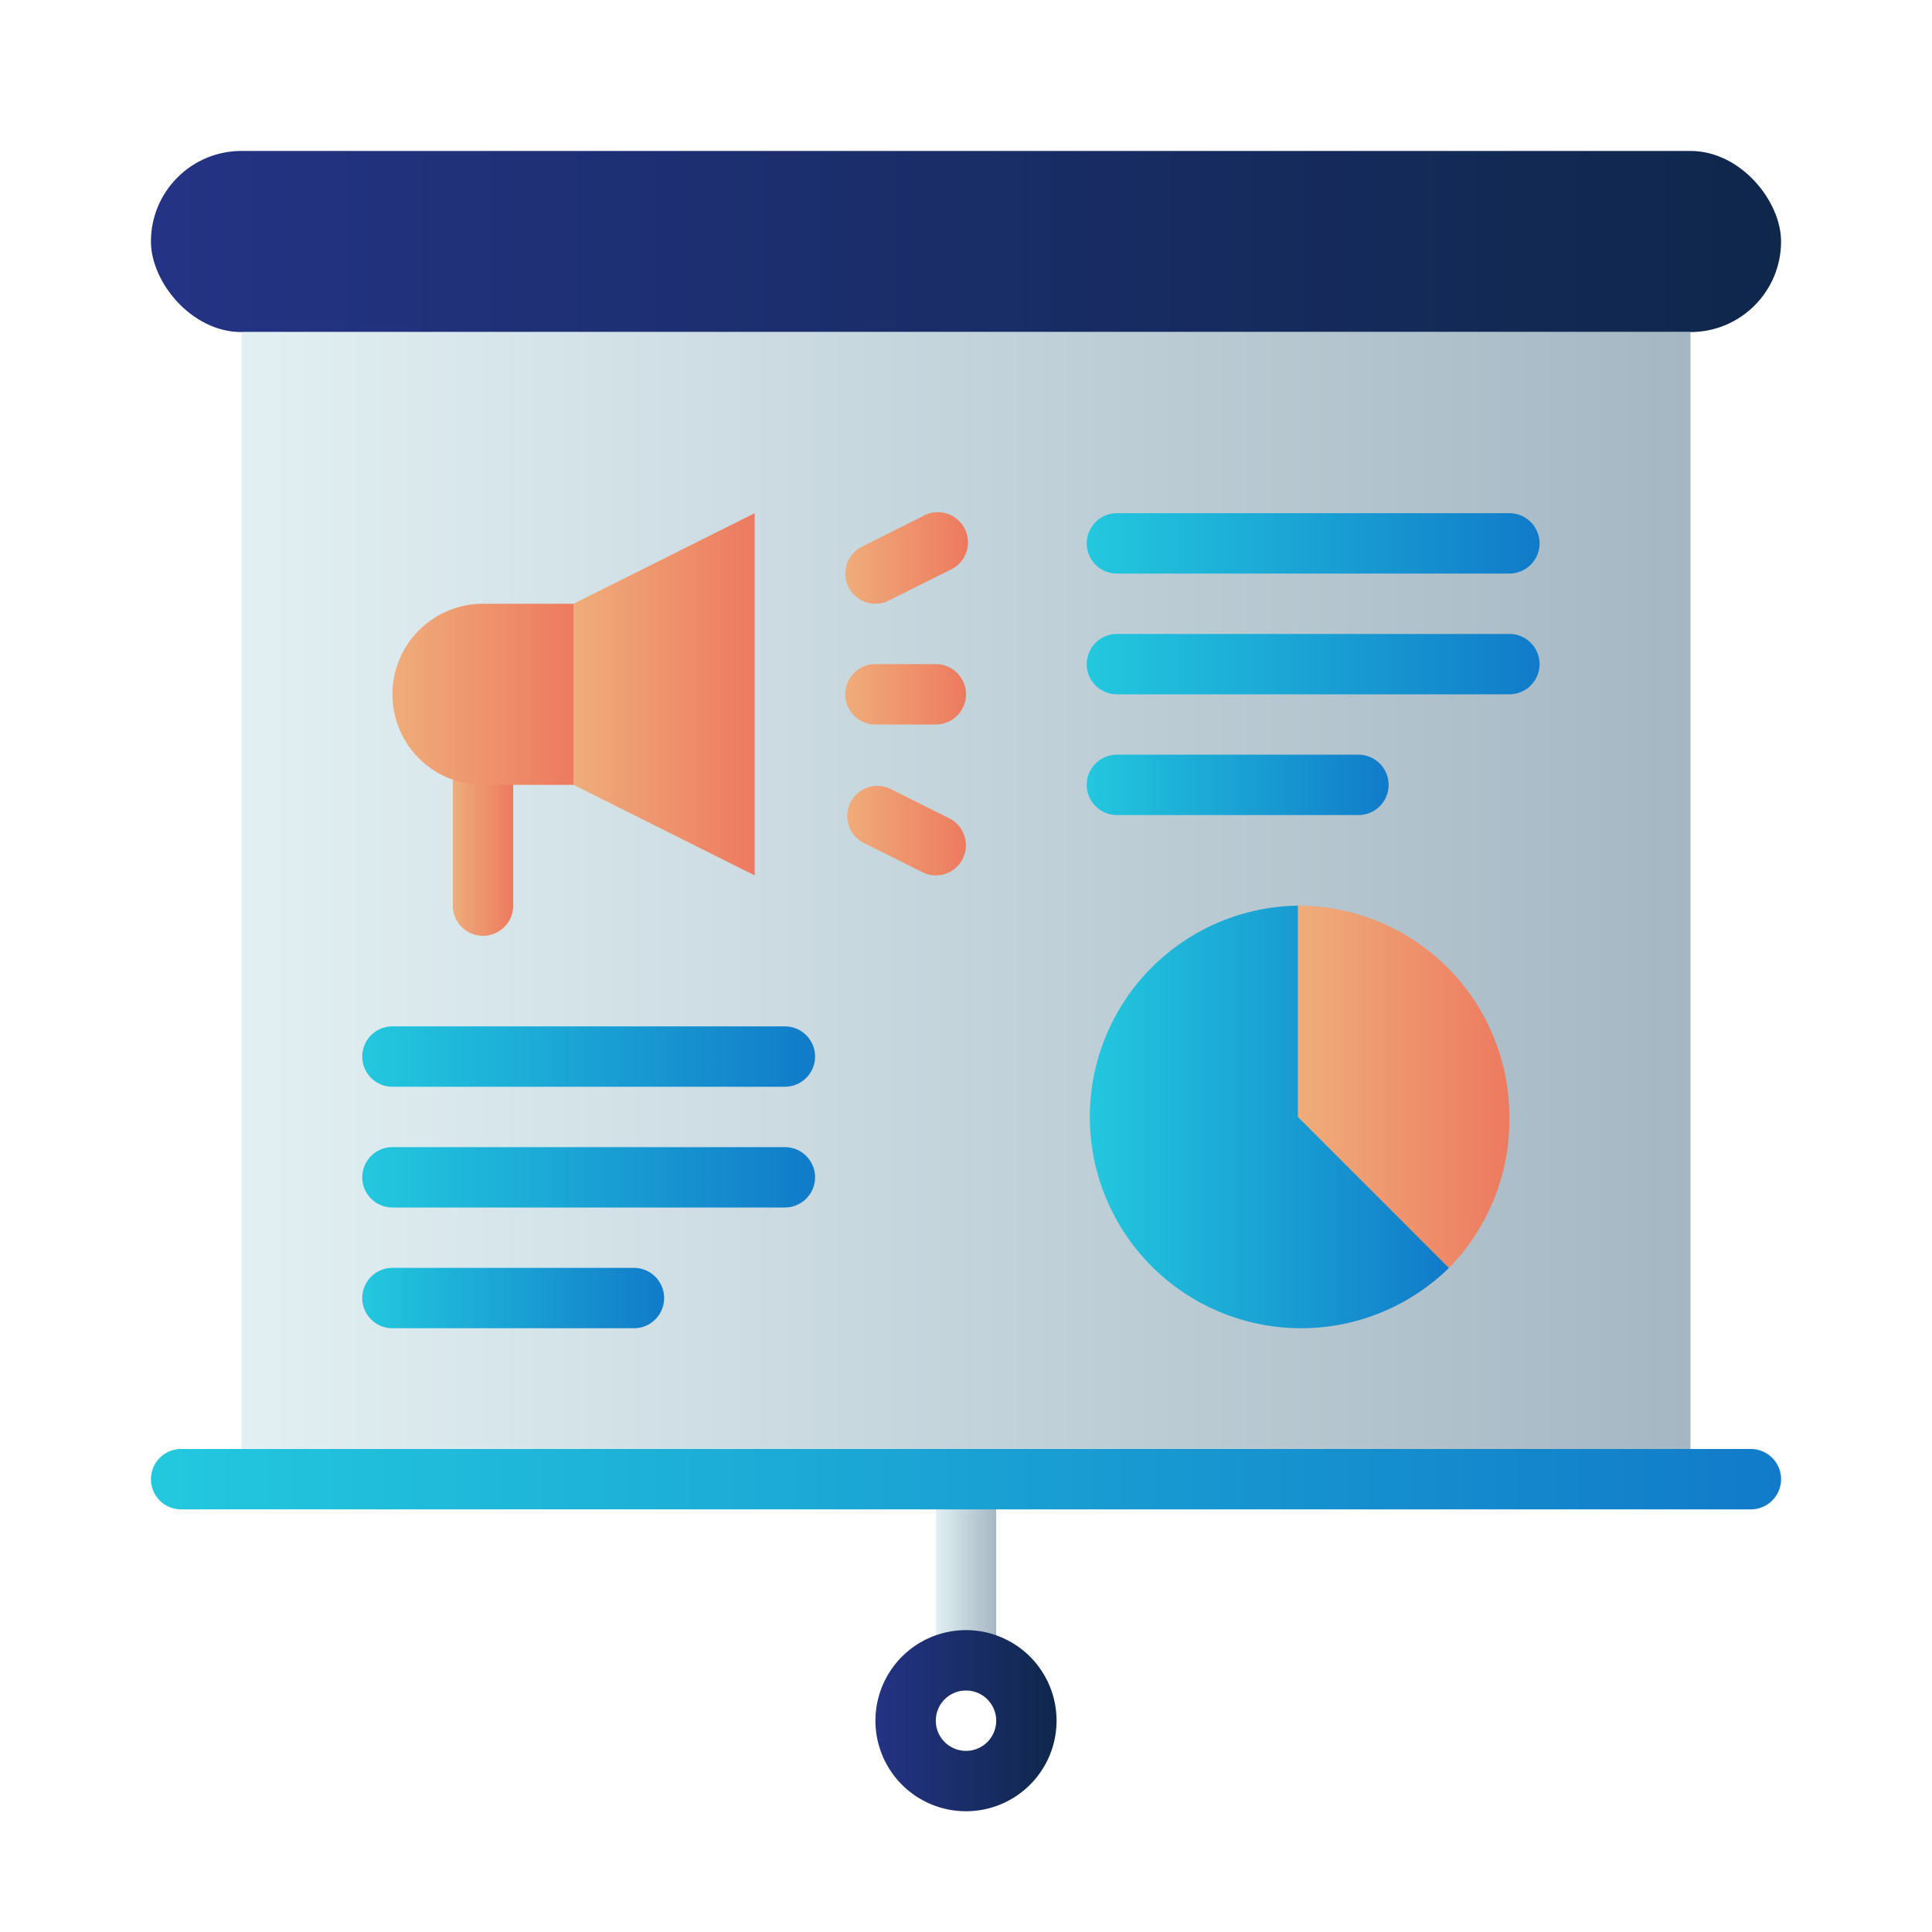
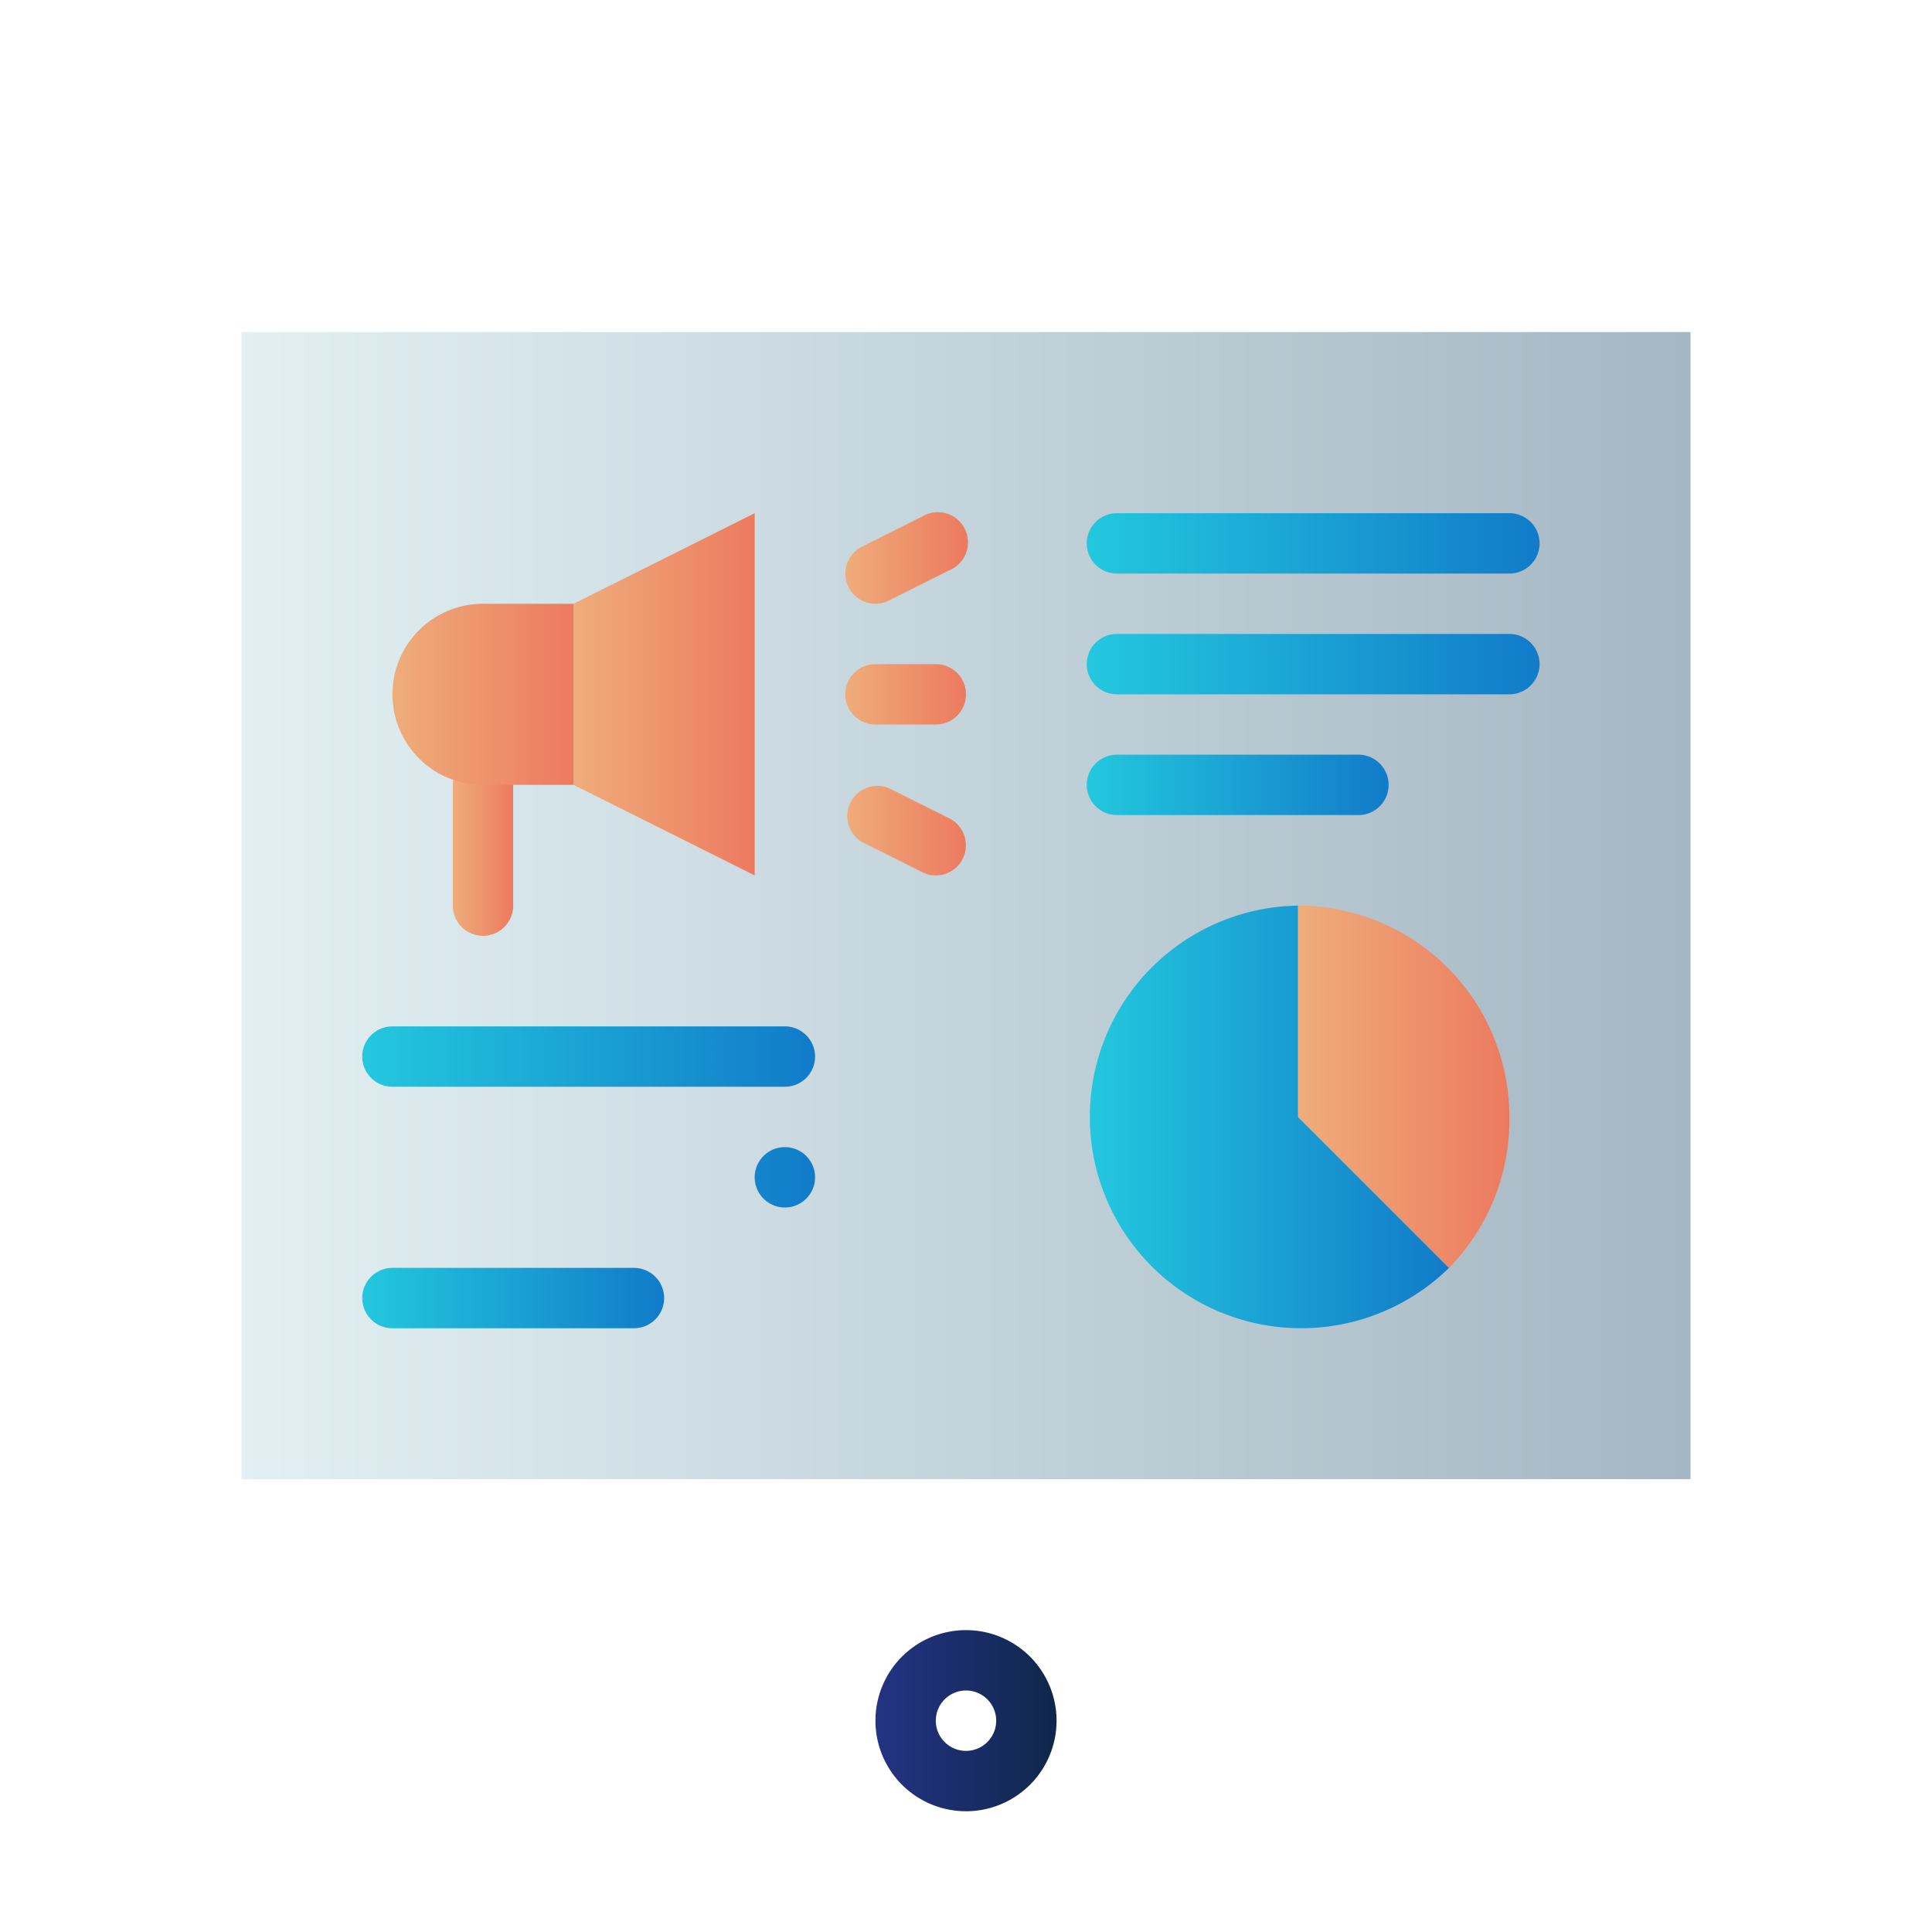
<svg xmlns="http://www.w3.org/2000/svg" xmlns:xlink="http://www.w3.org/1999/xlink" viewBox="0 0 64 64">
  <defs>
    <style>.cls-1{fill:url(#linear-gradient);}.cls-2{fill:url(#linear-gradient-2);}.cls-3{fill:url(#linear-gradient-3);}.cls-4{fill:url(#linear-gradient-4);}.cls-5{fill:url(#linear-gradient-5);}.cls-6{fill:url(#linear-gradient-6);}.cls-7{fill:url(#linear-gradient-7);}.cls-8{fill:url(#linear-gradient-8);}.cls-9{fill:url(#linear-gradient-9);}.cls-10{fill:url(#linear-gradient-10);}.cls-11{fill:url(#linear-gradient-11);}.cls-12{fill:url(#linear-gradient-12);}.cls-13{fill:url(#linear-gradient-13);}.cls-14{fill:url(#linear-gradient-14);}.cls-15{fill:url(#linear-gradient-15);}.cls-16{fill:url(#linear-gradient-16);}.cls-17{fill:url(#linear-gradient-17);}.cls-18{fill:url(#linear-gradient-18);}.cls-19{fill:url(#linear-gradient-19);}</style>
    <linearGradient id="linear-gradient" x1="5" y1="8" x2="59" y2="8" gradientUnits="userSpaceOnUse">
      <stop offset="0" stop-color="#243384" />
      <stop offset="1" stop-color="#0f274b" />
    </linearGradient>
    <linearGradient id="linear-gradient-2" x1="8" y1="30" x2="56" y2="30" gradientUnits="userSpaceOnUse">
      <stop offset="0" stop-color="#e2f0f3" />
      <stop offset="1" stop-color="#a5b7c3" />
    </linearGradient>
    <linearGradient id="linear-gradient-3" x1="31" y1="52" x2="33" y2="52" xlink:href="#linear-gradient-2" />
    <linearGradient id="linear-gradient-4" x1="5" y1="49" x2="59" y2="49" gradientUnits="userSpaceOnUse">
      <stop offset="0" stop-color="#23c8de" />
      <stop offset="1" stop-color="#117bc9" />
    </linearGradient>
    <linearGradient id="linear-gradient-5" x1="19" y1="23" x2="25" y2="23" gradientUnits="userSpaceOnUse">
      <stop offset="0" stop-color="#efad7b" />
      <stop offset="1" stop-color="#ed7a5f" />
    </linearGradient>
    <linearGradient id="linear-gradient-6" x1="28" x2="32" xlink:href="#linear-gradient-5" />
    <linearGradient id="linear-gradient-7" x1="28" y1="18.5" x2="32" y2="18.5" xlink:href="#linear-gradient-5" />
    <linearGradient id="linear-gradient-8" x1="28" y1="27.5" x2="32" y2="27.5" xlink:href="#linear-gradient-5" />
    <linearGradient id="linear-gradient-9" x1="15" y1="28" x2="17" y2="28" xlink:href="#linear-gradient-5" />
    <linearGradient id="linear-gradient-10" x1="36" y1="37" x2="47.95" y2="37" xlink:href="#linear-gradient-4" />
    <linearGradient id="linear-gradient-11" x1="43" y1="35.98" x2="50" y2="35.98" xlink:href="#linear-gradient-5" />
    <linearGradient id="linear-gradient-12" x1="12" y1="35" x2="27" y2="35" xlink:href="#linear-gradient-4" />
    <linearGradient id="linear-gradient-13" x1="12" y1="39" x2="27" y2="39" xlink:href="#linear-gradient-4" />
    <linearGradient id="linear-gradient-14" x1="12" y1="43" x2="22" y2="43" xlink:href="#linear-gradient-4" />
    <linearGradient id="linear-gradient-15" x1="36" y1="18" x2="51" y2="18" xlink:href="#linear-gradient-4" />
    <linearGradient id="linear-gradient-16" x1="36" y1="22" x2="51" y2="22" xlink:href="#linear-gradient-4" />
    <linearGradient id="linear-gradient-17" x1="36" y1="26" x2="46" y2="26" xlink:href="#linear-gradient-4" />
    <linearGradient id="linear-gradient-18" x1="29" y1="57" x2="35" y2="57" xlink:href="#linear-gradient" />
    <linearGradient id="linear-gradient-19" x1="13" x2="19" xlink:href="#linear-gradient-5" />
  </defs>
  <title>presentation</title>
  <g id="presentation">
-     <rect class="cls-1" x="5" y="5" width="54" height="6" rx="3" ry="3" />
    <rect class="cls-2" x="8" y="11" width="48" height="38" />
-     <path class="cls-3" d="M32,56a1,1,0,0,1-1-1V49a1,1,0,0,1,2,0v6A1,1,0,0,1,32,56Z" />
-     <path class="cls-4" d="M58,50H6a1,1,0,0,1,0-2H58a1,1,0,0,1,0,2Z" />
    <polygon class="cls-5" points="19 20 25 17 25 29 19 26 19 20" />
    <path class="cls-6" d="M31,24H29a1,1,0,0,1,0-2h2a1,1,0,0,1,0,2Z" />
    <path class="cls-7" d="M29,20a1,1,0,0,1-.89-.55,1,1,0,0,1,.44-1.34l2-1a1,1,0,1,1,.9,1.78l-2,1A.93.93,0,0,1,29,20Z" />
    <path class="cls-8" d="M31,29a.93.93,0,0,1-.45-.11l-2-1a1,1,0,0,1,.9-1.78l2,1a1,1,0,0,1,.44,1.34A1,1,0,0,1,31,29Z" />
    <path class="cls-9" d="M16,31a1,1,0,0,1-1-1V26a1,1,0,0,1,2,0v4A1,1,0,0,1,16,31Z" />
    <path class="cls-10" d="M48,42a7,7,0,1,1-5-12v7Z" />
    <path class="cls-11" d="M50,37a7,7,0,0,1-2,5l-5-5V30A7,7,0,0,1,50,37Z" />
    <path class="cls-12" d="M26,36H13a1,1,0,0,1,0-2H26a1,1,0,0,1,0,2Z" />
-     <path class="cls-13" d="M26,40H13a1,1,0,0,1,0-2H26a1,1,0,0,1,0,2Z" />
+     <path class="cls-13" d="M26,40a1,1,0,0,1,0-2H26a1,1,0,0,1,0,2Z" />
    <path class="cls-14" d="M21,44H13a1,1,0,0,1,0-2h8a1,1,0,0,1,0,2Z" />
    <path class="cls-15" d="M50,19H37a1,1,0,0,1,0-2H50a1,1,0,0,1,0,2Z" />
    <path class="cls-16" d="M50,23H37a1,1,0,0,1,0-2H50a1,1,0,0,1,0,2Z" />
    <path class="cls-17" d="M45,27H37a1,1,0,0,1,0-2h8a1,1,0,0,1,0,2Z" />
    <path class="cls-18" d="M32,60a3,3,0,1,1,3-3A3,3,0,0,1,32,60Zm0-4a1,1,0,1,0,1,1A1,1,0,0,0,32,56Z" />
    <path class="cls-19" d="M16,20h3a0,0,0,0,1,0,0v6a0,0,0,0,1,0,0H16a3,3,0,0,1-3-3v0A3,3,0,0,1,16,20Z" />
  </g>
</svg>